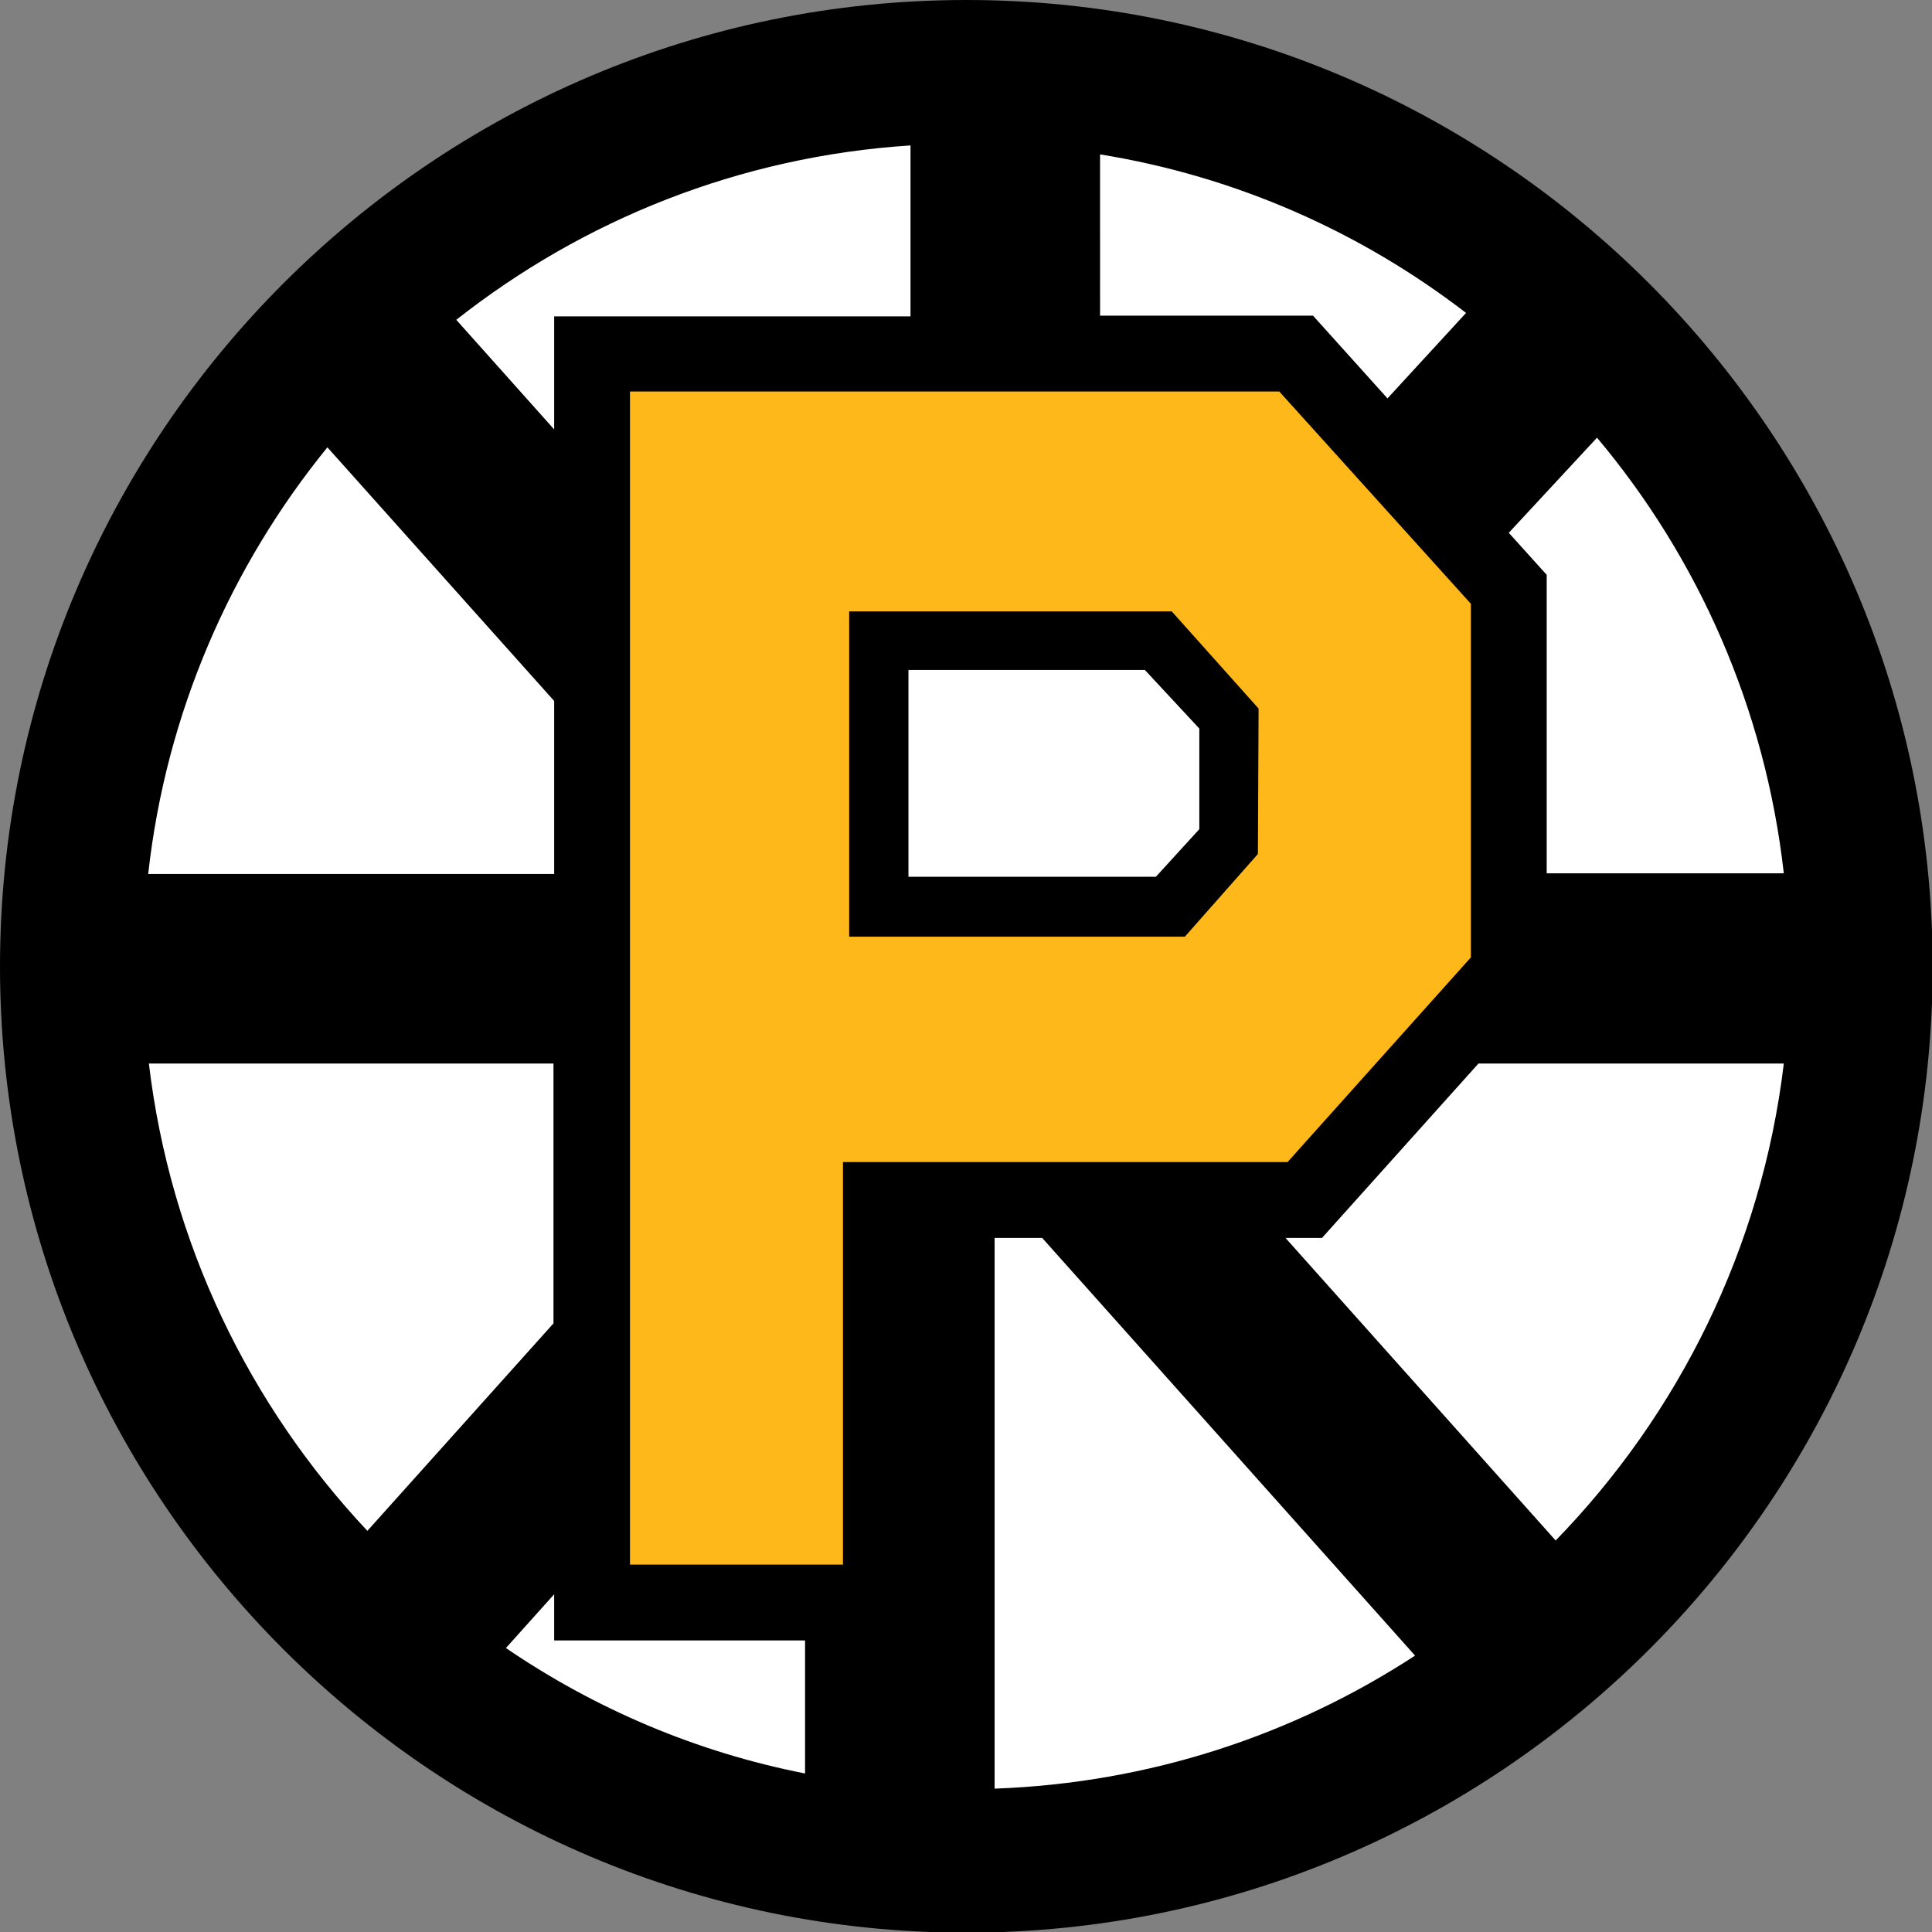
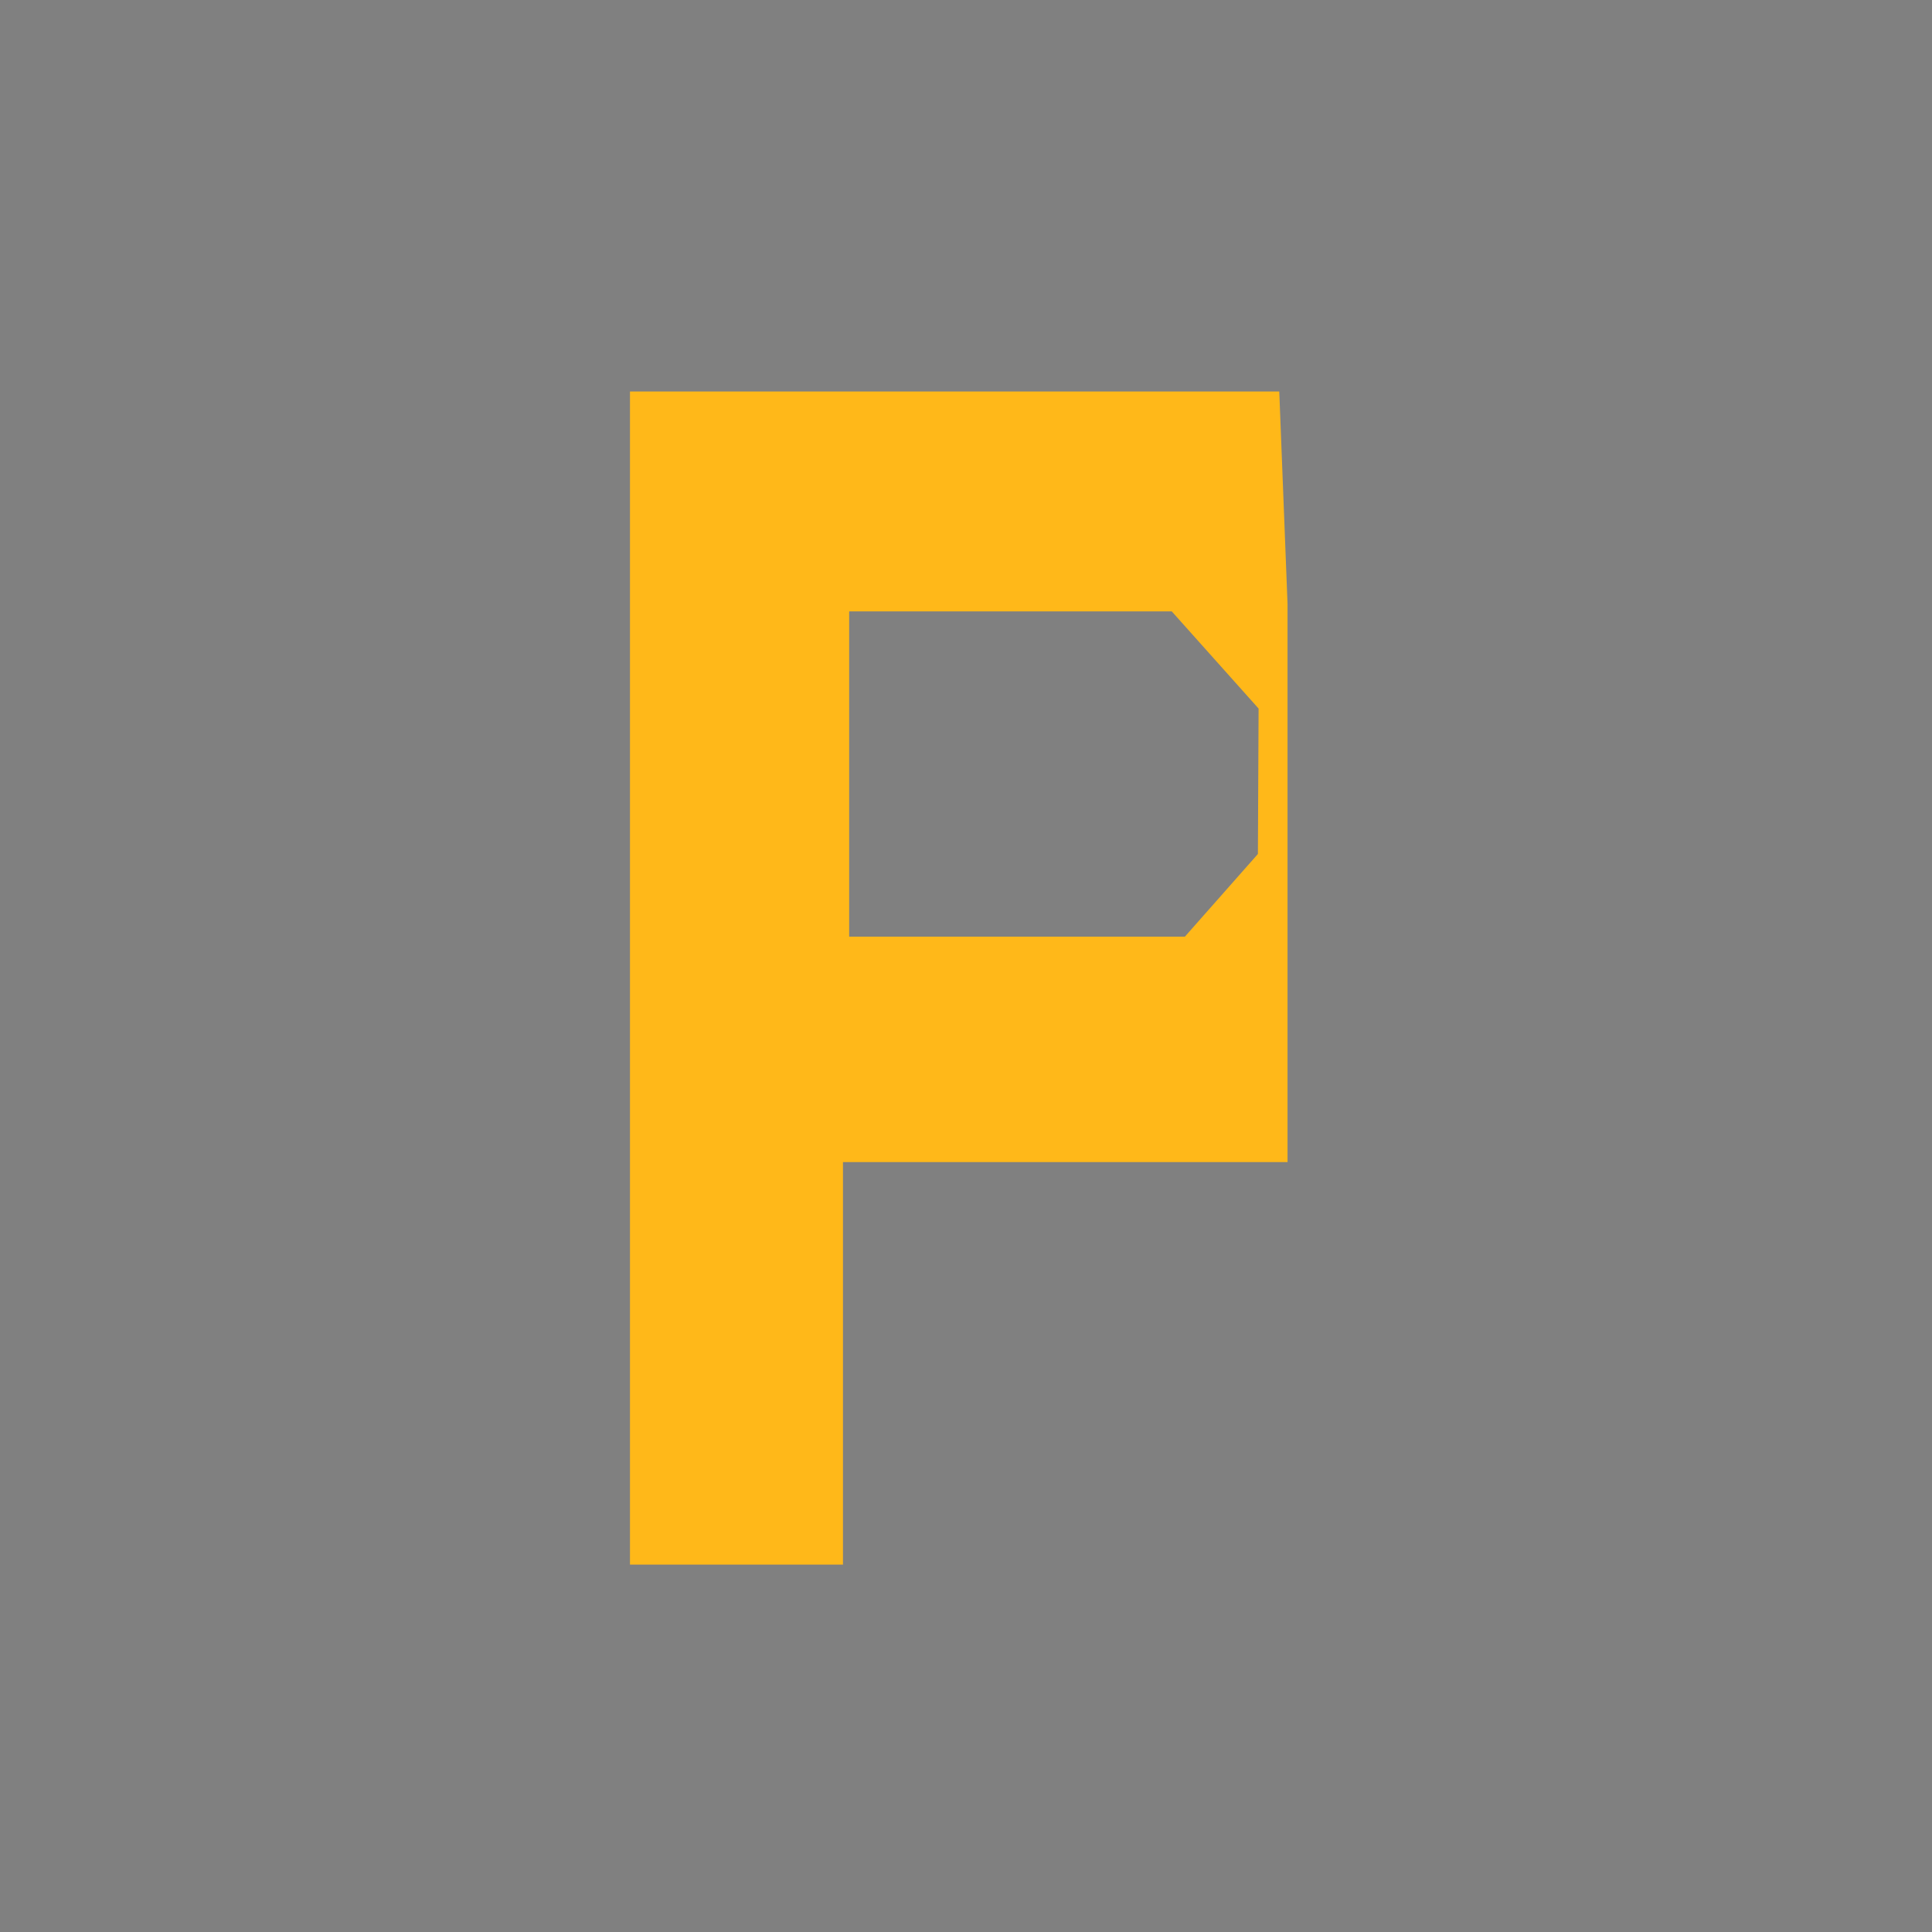
<svg xmlns="http://www.w3.org/2000/svg" version="1.1" id="Layer_1" x="0px" y="0px" width="280.3px" height="280.3px" viewBox="0 0 280.3 280.3" style="enable-background:new 0 0 280.3 280.3;" xml:space="preserve">
  <rect x="0" y="0" width="280.3" height="280.3" fill="#808080" stroke="none" />
  <style type="text/css">
	.Arched_x0020_Green{fill:url(#SVGID_1_);stroke:#FFFFFF;stroke-width:0.25;stroke-miterlimit:1;}
	.st0{fill:#FFFFFF;}
	.st1{fill:#FFB819;}
</style>
  <linearGradient id="SVGID_1_" gradientUnits="userSpaceOnUse" x1="36.371" y1="435.171" x2="37.078" y2="434.464">
    <stop offset="0" style="stop-color:#20AC4B" />
    <stop offset="0.983" style="stop-color:#19361A" />
  </linearGradient>
  <g>
-     <path class="st0" d="M140.2,275.9C65.3,275.9,4.4,215,4.4,140.2C4.4,65.3,65.3,4.4,140.2,4.4c74.8,0,135.7,60.9,135.7,135.7   C275.9,215,215,275.9,140.2,275.9z" />
-     <path d="M140.2,0C62.9,0,0,62.9,0,140.2c0,77.3,62.9,140.2,140.2,140.2c77.3,0,140.2-62.9,140.2-140.2C280.3,62.9,217.5,0,140.2,0z    M231.7,63.5c14.7,17.5,24.4,39.3,27.1,63.2h-34.4V83.4l-5.5-6.1L231.7,63.5z M159.6,22.4c19.8,3.2,37.9,11.3,53.1,23l-11.4,12.4   l-10.8-12h-30.9V22.4z M132.1,21.1v24.8H80.4v16.4L66.2,46.4C84.6,31.9,107.3,22.7,132.1,21.1z M47.5,64.9l32.9,36.8v25.1H21.5   C24.1,103.4,33.5,82.1,47.5,64.9z M21.6,154.3h58.7V192l-27,30.1C36.2,203.9,24.7,180.4,21.6,154.3z M116.8,257.3   c-15.8-3.1-30.5-9.4-43.4-18.2l7-7.8v6.7h36.4V257.3z M131.8,127.3V97.2l34.3,0l7.9,8.5l0,14.6l-6.3,6.9H131.8z M144.3,259.5v-79.9   h6.9l54.1,60.6C187.7,251.7,166.8,258.7,144.3,259.5z M225.7,223.5l-39.2-43.9h5.3l22.7-25.3h44.3   C255.6,181.1,243.5,205.2,225.7,223.5z" />
-     <path class="st1" d="M185.6,56.8H91.4V227h30.9v-58.4h64.5l26.6-29.7V87.6L185.6,56.8z M182.5,123.9l-10.6,12h-48.7V88.7H170   l12.6,14.1L182.5,123.9z" />
+     <path class="st1" d="M185.6,56.8H91.4V227h30.9v-58.4h64.5V87.6L185.6,56.8z M182.5,123.9l-10.6,12h-48.7V88.7H170   l12.6,14.1L182.5,123.9z" />
  </g>
</svg>